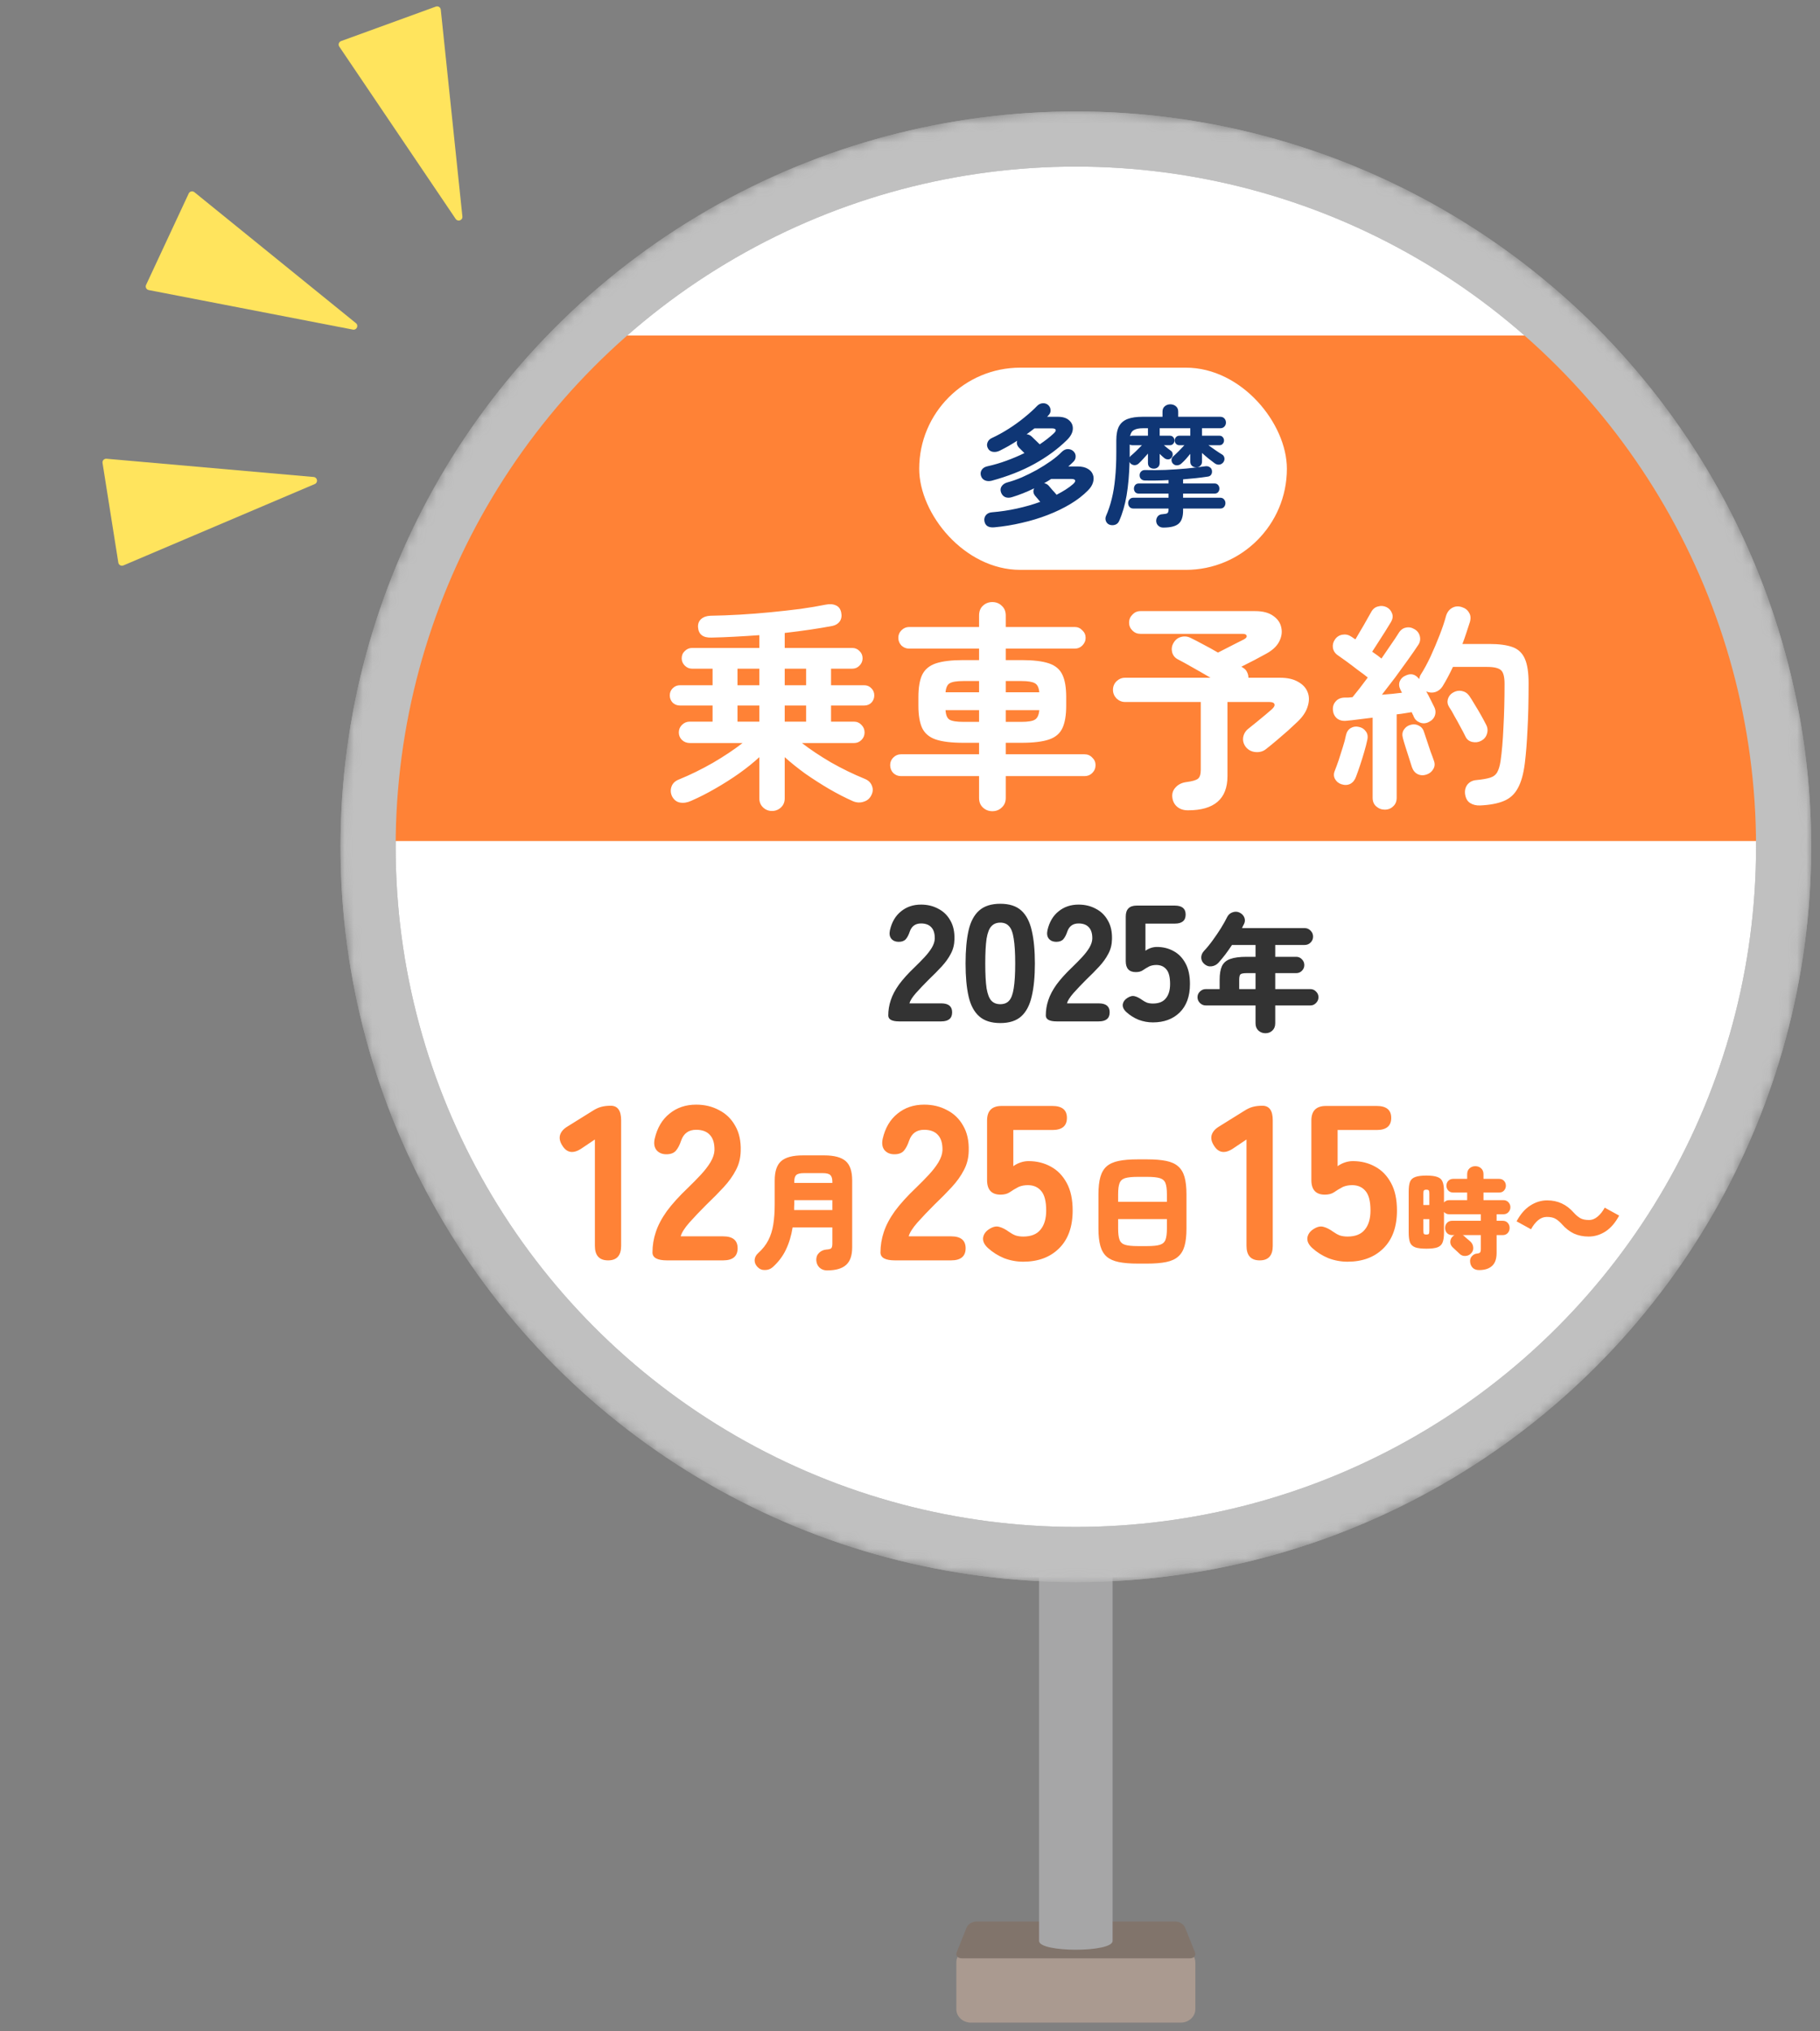
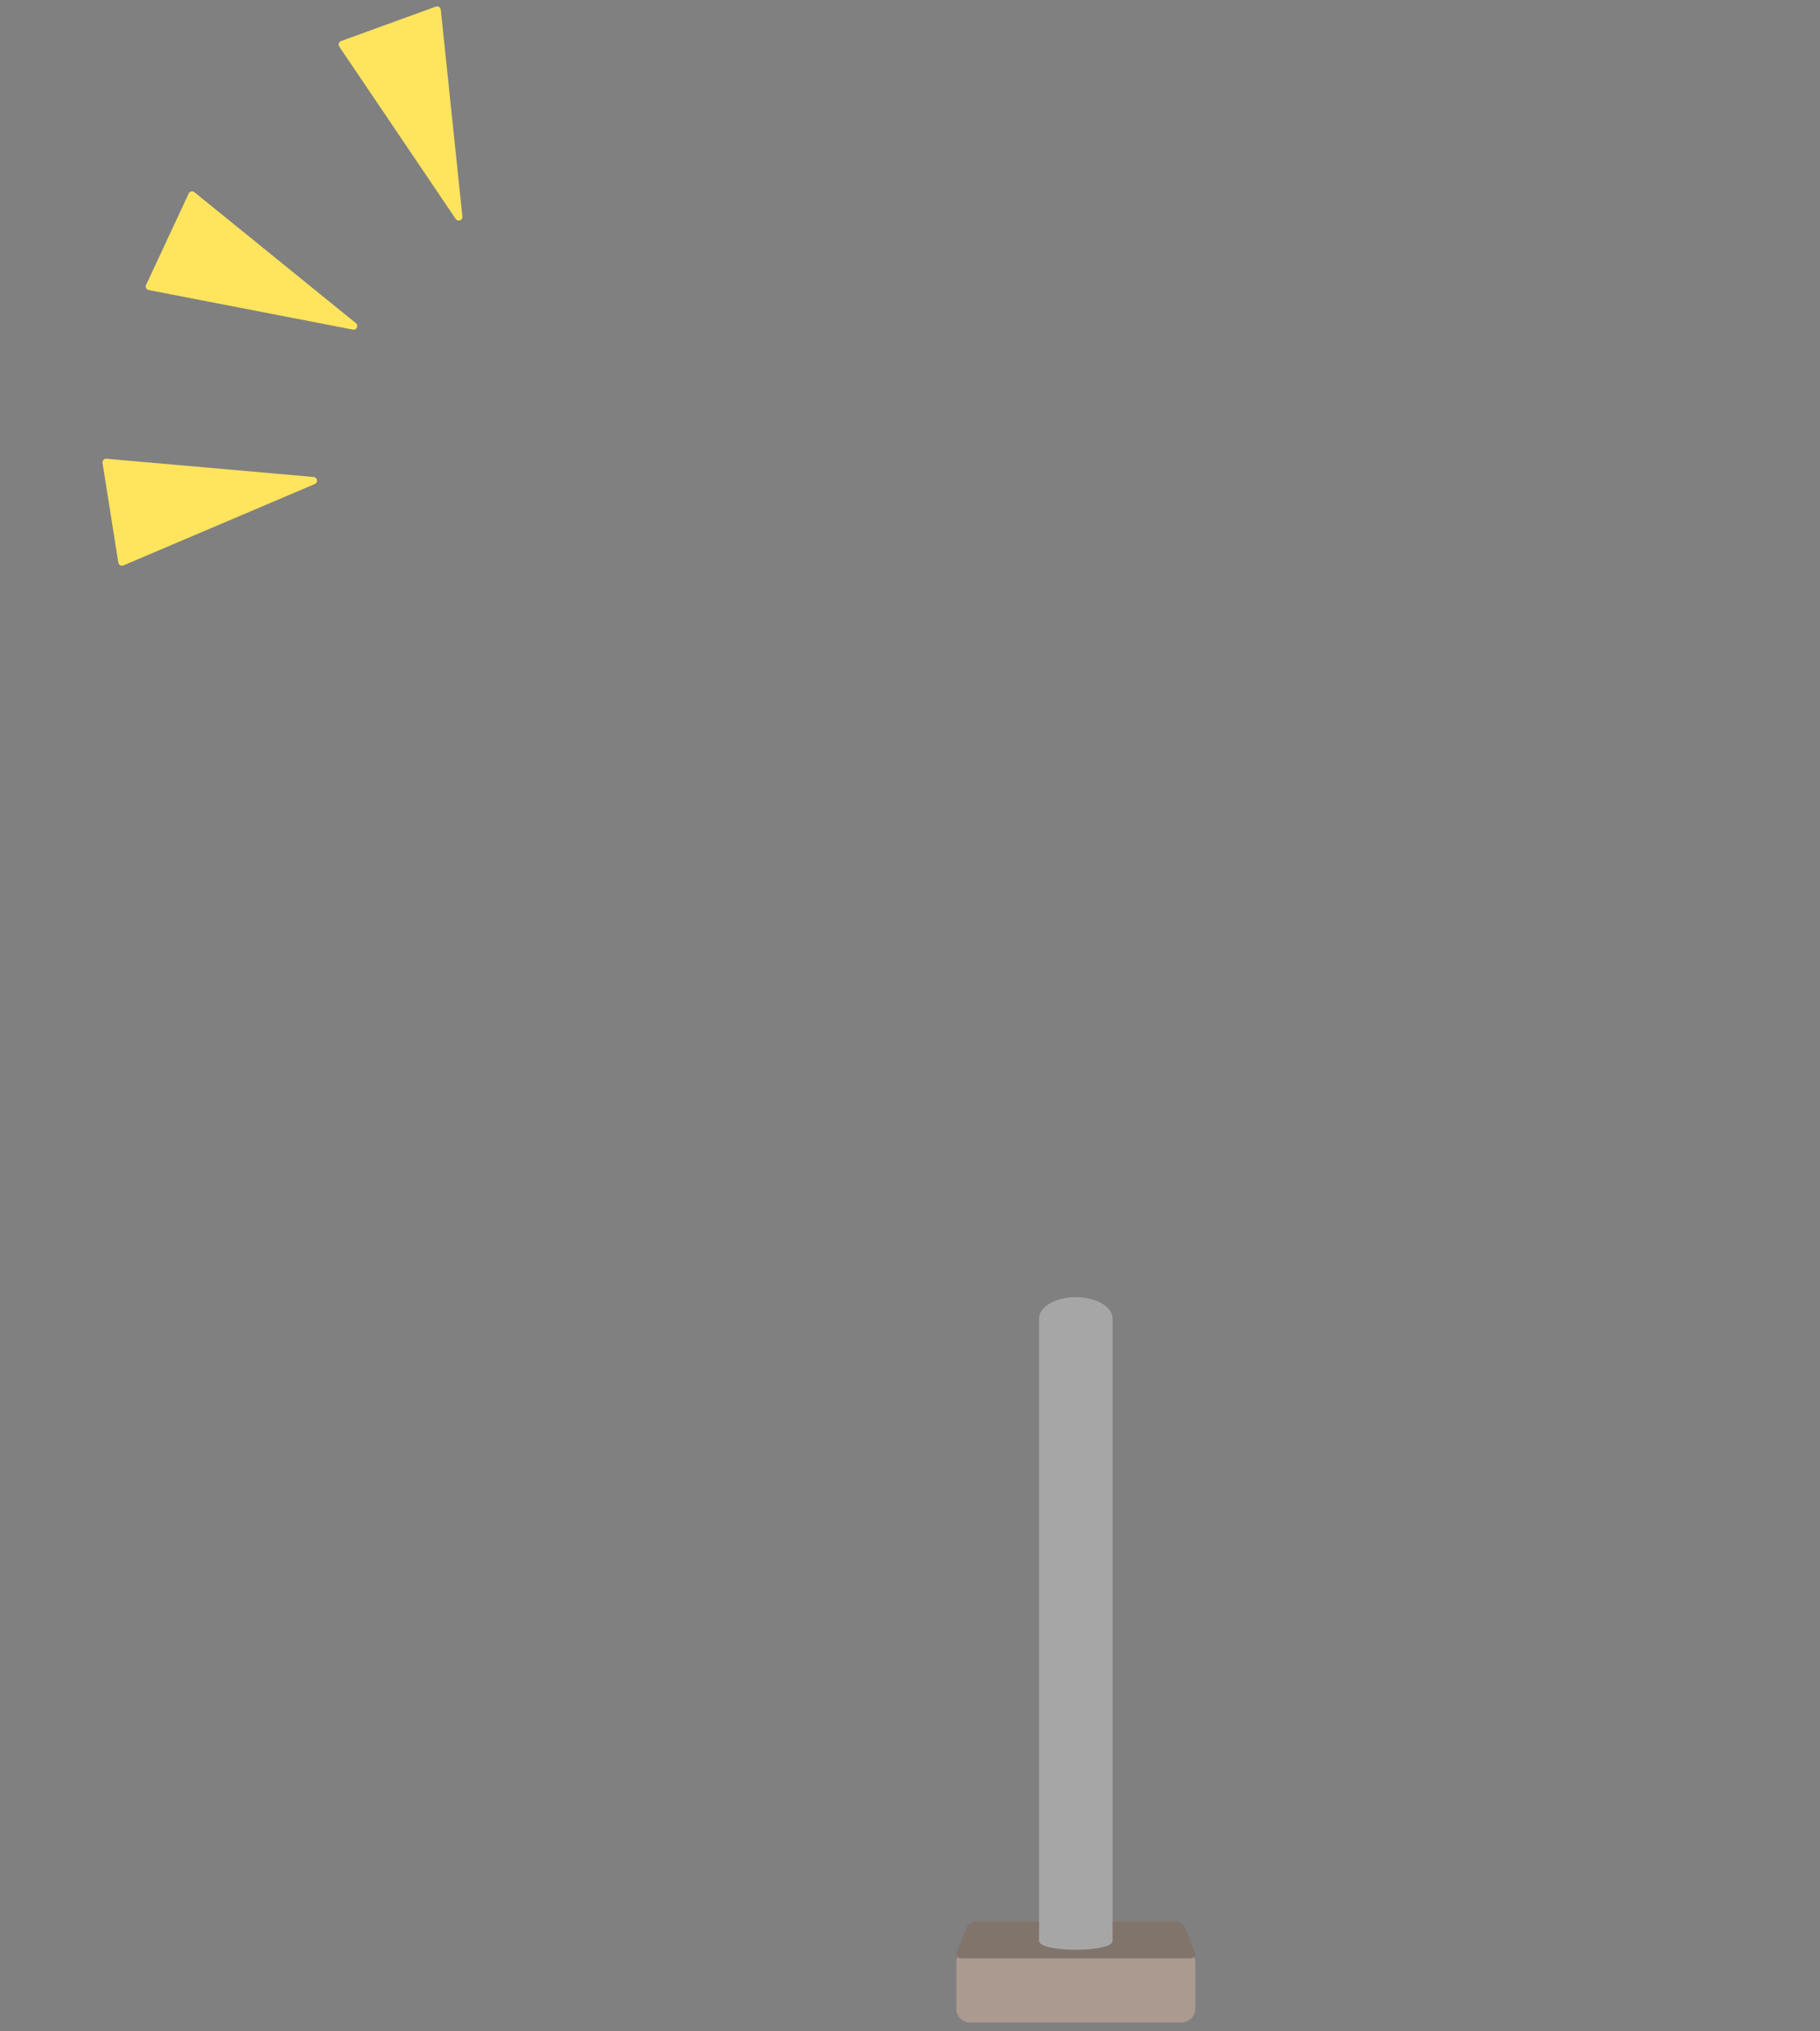
<svg xmlns="http://www.w3.org/2000/svg" width="198" height="221" viewBox="0 0 198 221" fill="none">
  <rect x="0" y="0" width="198" height="221" fill="#808080" stroke="none" />
  <path d="M105.629 212.056H128.455C129.33 212.056 130.041 212.709 130.041 213.512V218.6C130.041 219.403 129.33 220.056 128.455 220.056H105.627C104.752 220.056 104.041 219.403 104.041 218.6V213.512C104.041 212.709 104.752 212.056 105.627 212.056H105.629Z" fill="#AA9A90" />
  <path d="M129.999 212.397C130.143 212.76 129.903 213.056 129.465 213.056H104.617C104.179 213.056 103.939 212.76 104.083 212.397L105.155 209.715C105.299 209.352 105.777 209.056 106.215 209.056H127.867C128.305 209.056 128.783 209.352 128.927 209.715L129.999 212.397Z" fill="#81746B" />
  <path d="M121.041 211.17C121.041 212.445 113.041 212.445 113.041 211.17V143.444C113.041 142.169 114.841 141.126 117.041 141.126C119.241 141.126 121.041 142.169 121.041 143.444V211.17Z" fill="#A6A6A7" />
  <mask id="mask0_1243_19" style="mask-type:alpha" maskUnits="userSpaceOnUse" x="37" y="12" width="161" height="161">
-     <circle cx="117.043" cy="92.126" r="79.5" fill="white" stroke="#9E9E9E" />
-   </mask>
+     </mask>
  <g mask="url(#mask0_1243_19)">
    <circle cx="117.043" cy="92.126" r="77" fill="white" stroke="#C0C0C0" stroke-width="6" />
-     <path d="M193.498 91.5H37.998L45.998 60.5L63.498 36.5H168.998L175.498 43.5L190 65.5L193.498 91.5Z" fill="#FF8236" />
    <rect x="100.002" y="40" width="40" height="22" rx="11" fill="white" />
-     <path d="M108.172 57.372C107.537 57.428 107.178 57.199 107.094 56.686C107.057 56.443 107.113 56.229 107.262 56.042C107.421 55.855 107.645 55.753 107.934 55.734C108.849 55.659 109.749 55.524 110.636 55.328C111.532 55.132 112.377 54.889 113.17 54.6C113.077 54.488 112.979 54.371 112.876 54.25C112.773 54.129 112.694 54.035 112.638 53.97C112.405 53.699 112.363 53.419 112.512 53.13C111.709 53.522 110.911 53.839 110.118 54.082C109.829 54.175 109.572 54.175 109.348 54.082C109.133 53.979 108.984 53.807 108.9 53.564C108.816 53.321 108.839 53.102 108.97 52.906C109.11 52.701 109.315 52.561 109.586 52.486C110.081 52.355 110.603 52.173 111.154 51.94C111.705 51.697 112.251 51.427 112.792 51.128C113.333 50.82 113.837 50.503 114.304 50.176C114.78 49.84 115.177 49.509 115.494 49.182C115.709 48.967 115.933 48.86 116.166 48.86C116.409 48.86 116.614 48.939 116.782 49.098C116.95 49.266 117.029 49.457 117.02 49.672C117.02 49.887 116.941 50.073 116.782 50.232C116.605 50.409 116.418 50.582 116.222 50.75H117.23C117.687 50.75 118.056 50.834 118.336 51.002C118.616 51.161 118.803 51.371 118.896 51.632C118.999 51.893 119.003 52.178 118.91 52.486C118.826 52.785 118.644 53.074 118.364 53.354C117.832 53.895 117.193 54.39 116.446 54.838C115.699 55.286 114.878 55.683 113.982 56.028C113.095 56.373 112.157 56.658 111.168 56.882C110.188 57.115 109.189 57.279 108.172 57.372ZM107.878 52.304C107.607 52.369 107.365 52.355 107.15 52.262C106.935 52.169 106.791 52.001 106.716 51.758C106.651 51.525 106.679 51.315 106.8 51.128C106.921 50.932 107.122 50.801 107.402 50.736C108.121 50.577 108.821 50.372 109.502 50.12C110.193 49.868 110.841 49.593 111.448 49.294L110.888 48.734C110.645 48.491 110.571 48.23 110.664 47.95C110.347 48.155 110.025 48.351 109.698 48.538C109.381 48.715 109.063 48.883 108.746 49.042C108.485 49.163 108.233 49.201 107.99 49.154C107.757 49.107 107.589 48.986 107.486 48.79C107.365 48.575 107.346 48.361 107.43 48.146C107.514 47.922 107.673 47.759 107.906 47.656C108.513 47.376 109.124 47.04 109.74 46.648C110.356 46.256 110.93 45.841 111.462 45.402C112.003 44.963 112.456 44.553 112.82 44.17C113.007 43.983 113.212 43.885 113.436 43.876C113.669 43.857 113.87 43.923 114.038 44.072C114.197 44.221 114.281 44.399 114.29 44.604C114.309 44.809 114.243 44.991 114.094 45.15C114.066 45.187 114.033 45.225 113.996 45.262C113.968 45.29 113.94 45.318 113.912 45.346H115.102C115.634 45.346 116.04 45.477 116.32 45.738C116.609 45.99 116.74 46.312 116.712 46.704C116.684 47.096 116.465 47.493 116.054 47.894C115.074 48.855 113.903 49.714 112.54 50.47C111.187 51.217 109.633 51.828 107.878 52.304ZM114.948 53.83C115.303 53.643 115.629 53.457 115.928 53.27C116.236 53.074 116.507 52.873 116.74 52.668C116.927 52.5 117.001 52.365 116.964 52.262C116.927 52.159 116.787 52.108 116.544 52.108H114.36C114.239 52.183 114.113 52.262 113.982 52.346C113.851 52.421 113.721 52.495 113.59 52.57C113.786 52.598 113.959 52.696 114.108 52.864C114.201 52.976 114.332 53.13 114.5 53.326C114.677 53.513 114.827 53.681 114.948 53.83ZM113.114 48.342C113.702 47.95 114.211 47.553 114.64 47.152C114.817 46.984 114.887 46.853 114.85 46.76C114.813 46.657 114.673 46.606 114.43 46.606H112.54C112.409 46.709 112.269 46.816 112.12 46.928C111.98 47.04 111.835 47.147 111.686 47.25C111.891 47.259 112.078 47.343 112.246 47.502C112.349 47.595 112.484 47.726 112.652 47.894C112.829 48.062 112.983 48.211 113.114 48.342ZM120.716 57.092C120.52 57.017 120.385 56.882 120.31 56.686C120.245 56.499 120.249 56.317 120.324 56.14C120.585 55.543 120.795 54.913 120.954 54.25C121.122 53.578 121.243 52.831 121.318 52.01C121.402 51.189 121.444 50.255 121.444 49.21V47.922C121.444 47.269 121.542 46.755 121.738 46.382C121.943 46.009 122.256 45.743 122.676 45.584C123.096 45.425 123.633 45.346 124.286 45.346H126.47V44.786C126.47 44.534 126.554 44.338 126.722 44.198C126.89 44.058 127.091 43.988 127.324 43.988C127.557 43.988 127.758 44.058 127.926 44.198C128.094 44.338 128.178 44.534 128.178 44.786V45.346H132.756C132.943 45.346 133.092 45.407 133.204 45.528C133.316 45.649 133.372 45.799 133.372 45.976C133.372 46.144 133.316 46.289 133.204 46.41C133.092 46.531 132.943 46.592 132.756 46.592H130.768V47.404H132.658C132.817 47.404 132.938 47.455 133.022 47.558C133.115 47.661 133.162 47.782 133.162 47.922C133.162 48.062 133.115 48.183 133.022 48.286C132.938 48.389 132.817 48.44 132.658 48.44H131.468C131.711 48.617 131.967 48.799 132.238 48.986C132.509 49.173 132.747 49.327 132.952 49.448C133.092 49.532 133.176 49.658 133.204 49.826C133.232 49.985 133.195 50.139 133.092 50.288C132.971 50.447 132.817 50.535 132.63 50.554C132.453 50.563 132.289 50.512 132.14 50.4C131.953 50.26 131.734 50.092 131.482 49.896C131.23 49.691 130.992 49.485 130.768 49.28V50.232C130.768 50.419 130.703 50.568 130.572 50.68C130.451 50.792 130.306 50.848 130.138 50.848C129.961 50.848 129.807 50.792 129.676 50.68C129.555 50.568 129.494 50.419 129.494 50.232V49.378C129.345 49.565 129.186 49.751 129.018 49.938C128.85 50.125 128.691 50.283 128.542 50.414C128.421 50.535 128.271 50.605 128.094 50.624C127.917 50.643 127.763 50.591 127.632 50.47C127.52 50.367 127.459 50.232 127.45 50.064C127.45 49.896 127.511 49.761 127.632 49.658C127.791 49.518 127.987 49.331 128.22 49.098C128.453 48.865 128.663 48.645 128.85 48.44H128.318C128.159 48.44 128.033 48.389 127.94 48.286C127.847 48.183 127.8 48.062 127.8 47.922C127.8 47.782 127.847 47.661 127.94 47.558C128.033 47.455 128.159 47.404 128.318 47.404H129.494V46.592H126.162V47.404H127.254C127.422 47.404 127.548 47.455 127.632 47.558C127.725 47.661 127.772 47.782 127.772 47.922C127.772 48.062 127.725 48.183 127.632 48.286C127.548 48.389 127.422 48.44 127.254 48.44H126.624C126.755 48.552 126.89 48.664 127.03 48.776C127.17 48.888 127.287 48.977 127.38 49.042C127.501 49.126 127.567 49.243 127.576 49.392C127.595 49.541 127.553 49.677 127.45 49.798C127.357 49.919 127.231 49.98 127.072 49.98C126.913 49.98 126.773 49.929 126.652 49.826C126.512 49.714 126.349 49.565 126.162 49.378V50.372C126.162 50.568 126.097 50.722 125.966 50.834C125.845 50.937 125.7 50.988 125.532 50.988C125.355 50.988 125.201 50.937 125.07 50.834C124.949 50.722 124.888 50.568 124.888 50.372V49.35C124.729 49.537 124.561 49.723 124.384 49.91C124.216 50.097 124.053 50.265 123.894 50.414C123.773 50.535 123.623 50.601 123.446 50.61C123.269 50.61 123.115 50.545 122.984 50.414C122.937 50.358 122.905 50.302 122.886 50.246C122.849 51.637 122.741 52.855 122.564 53.9C122.387 54.936 122.116 55.865 121.752 56.686C121.659 56.891 121.514 57.027 121.318 57.092C121.122 57.157 120.921 57.157 120.716 57.092ZM126.554 57.4C126.339 57.4 126.162 57.335 126.022 57.204C125.882 57.083 125.803 56.919 125.784 56.714C125.775 56.527 125.826 56.355 125.938 56.196C126.059 56.037 126.237 55.953 126.47 55.944C126.75 55.925 126.927 55.888 127.002 55.832C127.086 55.767 127.128 55.627 127.128 55.412V55.328H123.306C123.129 55.328 122.989 55.272 122.886 55.16C122.783 55.039 122.732 54.899 122.732 54.74C122.732 54.581 122.783 54.446 122.886 54.334C122.989 54.213 123.129 54.152 123.306 54.152H127.128V53.704H123.908C123.731 53.704 123.595 53.653 123.502 53.55C123.409 53.438 123.362 53.307 123.362 53.158C123.362 53.009 123.409 52.878 123.502 52.766C123.595 52.654 123.731 52.598 123.908 52.598H127.128V52.234C126.241 52.281 125.387 52.295 124.566 52.276C124.398 52.276 124.258 52.225 124.146 52.122C124.034 52.019 123.978 51.879 123.978 51.702C123.978 51.543 124.034 51.408 124.146 51.296C124.258 51.184 124.407 51.133 124.594 51.142C125.303 51.161 126.045 51.156 126.82 51.128C127.595 51.091 128.351 51.039 129.088 50.974C129.825 50.899 130.488 50.82 131.076 50.736C131.291 50.699 131.463 50.727 131.594 50.82C131.734 50.904 131.818 51.025 131.846 51.184C131.874 51.361 131.846 51.515 131.762 51.646C131.678 51.767 131.552 51.837 131.384 51.856C130.964 51.921 130.53 51.977 130.082 52.024C129.634 52.071 129.177 52.113 128.71 52.15V52.598H132.126C132.294 52.598 132.425 52.654 132.518 52.766C132.611 52.878 132.658 53.009 132.658 53.158C132.658 53.307 132.611 53.438 132.518 53.55C132.425 53.653 132.294 53.704 132.126 53.704H128.71V54.152H132.742C132.929 54.152 133.069 54.213 133.162 54.334C133.265 54.446 133.316 54.581 133.316 54.74C133.316 54.899 133.265 55.039 133.162 55.16C133.069 55.272 132.929 55.328 132.742 55.328H128.71V55.552C128.71 56.215 128.551 56.686 128.234 56.966C127.917 57.255 127.357 57.4 126.554 57.4ZM122.942 47.46C123.007 47.423 123.091 47.404 123.194 47.404H124.888V46.592H124.342C123.913 46.592 123.586 46.657 123.362 46.788C123.138 46.909 122.998 47.133 122.942 47.46ZM122.9 49.742C122.919 49.714 122.937 49.691 122.956 49.672C122.975 49.644 122.993 49.621 123.012 49.602C123.171 49.471 123.362 49.299 123.586 49.084C123.81 48.86 124.025 48.645 124.23 48.44H123.194C123.073 48.44 122.975 48.417 122.9 48.37V49.742Z" fill="#0F3675" />
    <path d="M83.978 88.232C83.61 88.232 83.29 88.104 83.018 87.848C82.746 87.592 82.61 87.264 82.61 86.864V82.376C81.97 82.968 81.234 83.56 80.402 84.152C79.586 84.728 78.73 85.272 77.834 85.784C76.954 86.296 76.074 86.744 75.194 87.128C74.778 87.32 74.378 87.384 73.994 87.32C73.61 87.256 73.314 87.024 73.106 86.624C72.946 86.272 72.93 85.92 73.058 85.568C73.186 85.216 73.458 84.96 73.874 84.8C75.09 84.304 76.314 83.704 77.546 83C78.778 82.28 79.858 81.56 80.786 80.84H75.05C74.714 80.84 74.426 80.728 74.186 80.504C73.962 80.28 73.85 80.008 73.85 79.688C73.85 79.368 73.962 79.096 74.186 78.872C74.426 78.632 74.706 78.512 75.026 78.512H77.522V76.76H73.97C73.666 76.76 73.402 76.656 73.178 76.448C72.97 76.224 72.866 75.96 72.866 75.656C72.866 75.352 72.97 75.096 73.178 74.888C73.402 74.664 73.666 74.552 73.97 74.552H77.522V72.752H75.29C74.986 72.752 74.722 72.64 74.498 72.416C74.274 72.192 74.162 71.928 74.162 71.624C74.162 71.304 74.274 71.04 74.498 70.832C74.722 70.608 74.986 70.496 75.29 70.496H82.61V69.104C81.714 69.168 80.818 69.224 79.922 69.272C79.042 69.32 78.202 69.352 77.402 69.368C76.474 69.4 75.986 69.016 75.938 68.216C75.922 67.864 76.034 67.576 76.274 67.352C76.53 67.128 76.866 67.008 77.282 66.992C78.29 66.976 79.354 66.936 80.474 66.872C81.594 66.808 82.722 66.72 83.858 66.608C84.994 66.496 86.066 66.376 87.074 66.248C88.098 66.104 89.002 65.952 89.786 65.792C90.25 65.696 90.634 65.72 90.938 65.864C91.242 65.992 91.434 66.248 91.514 66.632C91.594 67 91.546 67.32 91.37 67.592C91.194 67.848 90.93 68.016 90.578 68.096C89.058 68.384 87.322 68.64 85.37 68.864V70.496H92.714C93.034 70.496 93.298 70.608 93.506 70.832C93.73 71.04 93.842 71.304 93.842 71.624C93.842 71.928 93.73 72.192 93.506 72.416C93.298 72.64 93.034 72.752 92.714 72.752H90.41V74.552H94.01C94.33 74.552 94.594 74.664 94.802 74.888C95.01 75.096 95.114 75.352 95.114 75.656C95.114 75.96 95.01 76.224 94.802 76.448C94.594 76.656 94.33 76.76 94.01 76.76H90.41V78.512H92.906C93.226 78.512 93.498 78.632 93.722 78.872C93.946 79.096 94.058 79.368 94.058 79.688C94.058 80.008 93.946 80.28 93.722 80.504C93.498 80.728 93.234 80.84 92.93 80.84H87.242C88.154 81.544 89.21 82.248 90.41 82.952C91.626 83.64 92.842 84.232 94.058 84.728C94.458 84.888 94.722 85.136 94.85 85.472C94.994 85.808 94.978 86.152 94.802 86.504C94.626 86.872 94.346 87.112 93.962 87.224C93.594 87.352 93.21 87.336 92.81 87.176C91.978 86.808 91.106 86.36 90.194 85.832C89.298 85.304 88.426 84.744 87.578 84.152C86.746 83.544 86.01 82.952 85.37 82.376V86.864C85.37 87.264 85.234 87.592 84.962 87.848C84.69 88.104 84.362 88.232 83.978 88.232ZM80.234 74.552H82.61V72.752H80.234V74.552ZM85.37 74.552H87.698V72.752H85.37V74.552ZM80.234 78.512H82.61V76.76H80.234V78.512ZM85.37 78.512H87.698V76.76H85.37V78.512ZM107.954 88.256C107.554 88.256 107.21 88.12 106.922 87.848C106.65 87.592 106.514 87.248 106.514 86.816V84.44H98.018C97.698 84.44 97.418 84.328 97.178 84.104C96.954 83.864 96.842 83.576 96.842 83.24C96.842 82.92 96.954 82.648 97.178 82.424C97.418 82.184 97.698 82.064 98.018 82.064H106.514V80.816H104.81C103.53 80.816 102.53 80.696 101.81 80.456C101.106 80.216 100.61 79.8 100.322 79.208C100.05 78.616 99.914 77.808 99.914 76.784V75.848C99.914 74.808 100.05 74 100.322 73.424C100.61 72.832 101.106 72.416 101.81 72.176C102.53 71.936 103.53 71.816 104.81 71.816H106.514V70.568H98.906C98.586 70.568 98.306 70.456 98.066 70.232C97.842 69.992 97.73 69.712 97.73 69.392C97.73 69.072 97.842 68.8 98.066 68.576C98.306 68.336 98.586 68.216 98.906 68.216H106.514V66.968C106.514 66.52 106.65 66.168 106.922 65.912C107.21 65.64 107.554 65.504 107.954 65.504C108.37 65.504 108.714 65.64 108.986 65.912C109.274 66.168 109.418 66.52 109.418 66.968V68.216H116.93C117.25 68.216 117.522 68.336 117.746 68.576C117.986 68.8 118.106 69.072 118.106 69.392C118.106 69.712 117.986 69.992 117.746 70.232C117.522 70.456 117.25 70.568 116.93 70.568H109.418V71.816H111.122C112.418 71.816 113.418 71.936 114.122 72.176C114.826 72.416 115.314 72.832 115.586 73.424C115.858 74 115.994 74.808 115.994 75.848V76.784C115.994 77.808 115.858 78.616 115.586 79.208C115.314 79.8 114.826 80.216 114.122 80.456C113.418 80.696 112.418 80.816 111.122 80.816H109.418V82.064H117.986C118.322 82.064 118.602 82.184 118.826 82.424C119.066 82.648 119.186 82.92 119.186 83.24C119.186 83.576 119.066 83.864 118.826 84.104C118.602 84.328 118.322 84.44 117.986 84.44H109.418V86.816C109.418 87.248 109.274 87.592 108.986 87.848C108.714 88.12 108.37 88.256 107.954 88.256ZM104.81 78.536H106.514V77.264H102.866C102.898 77.792 103.042 78.136 103.298 78.296C103.57 78.456 104.074 78.536 104.81 78.536ZM109.418 78.536H111.122C111.842 78.536 112.33 78.456 112.586 78.296C112.858 78.136 113.018 77.792 113.066 77.264H109.418V78.536ZM102.866 75.32H106.514V74.096H104.81C104.09 74.096 103.594 74.176 103.322 74.336C103.066 74.48 102.914 74.808 102.866 75.32ZM109.418 75.32H113.066C113.018 74.808 112.858 74.48 112.586 74.336C112.314 74.176 111.826 74.096 111.122 74.096H109.418V75.32ZM129.242 88.16C128.762 88.16 128.37 88.032 128.066 87.776C127.762 87.52 127.586 87.176 127.538 86.744C127.49 86.328 127.61 85.968 127.898 85.664C128.186 85.344 128.578 85.152 129.074 85.088C129.698 85.008 130.114 84.888 130.322 84.728C130.53 84.568 130.634 84.24 130.634 83.744V76.376H122.402C122.05 76.376 121.738 76.248 121.466 75.992C121.21 75.72 121.082 75.408 121.082 75.056C121.082 74.688 121.21 74.376 121.466 74.12C121.738 73.864 122.05 73.736 122.402 73.736H131.69C131.066 73.368 130.426 73 129.77 72.632C129.13 72.264 128.578 71.96 128.114 71.72C127.81 71.56 127.61 71.304 127.514 70.952C127.434 70.6 127.482 70.272 127.658 69.968C127.85 69.616 128.13 69.392 128.498 69.296C128.866 69.2 129.218 69.24 129.554 69.416C129.922 69.592 130.37 69.824 130.898 70.112C131.426 70.384 131.962 70.68 132.506 71C132.778 70.856 133.106 70.688 133.49 70.496C133.874 70.304 134.234 70.12 134.57 69.944C134.922 69.768 135.162 69.648 135.29 69.584C135.546 69.456 135.658 69.32 135.626 69.176C135.594 69.032 135.442 68.96 135.17 68.96H124.058C123.722 68.96 123.434 68.84 123.194 68.6C122.954 68.36 122.834 68.072 122.834 67.736C122.834 67.4 122.954 67.112 123.194 66.872C123.434 66.616 123.722 66.488 124.058 66.488H136.562C137.394 66.488 138.05 66.664 138.53 67.016C139.01 67.352 139.298 67.776 139.394 68.288C139.506 68.784 139.426 69.296 139.154 69.824C138.882 70.336 138.402 70.776 137.714 71.144C137.362 71.336 136.946 71.56 136.466 71.816C135.986 72.056 135.514 72.296 135.05 72.536L135.242 72.656C135.45 72.784 135.594 72.944 135.674 73.136C135.77 73.328 135.818 73.528 135.818 73.736H139.25C140.066 73.736 140.73 73.888 141.242 74.192C141.754 74.48 142.098 74.864 142.274 75.344C142.45 75.808 142.442 76.328 142.25 76.904C142.074 77.464 141.706 78.008 141.146 78.536C140.858 78.808 140.514 79.128 140.114 79.496C139.714 79.848 139.306 80.2 138.89 80.552C138.474 80.904 138.082 81.224 137.714 81.512C137.41 81.752 137.042 81.856 136.61 81.824C136.178 81.792 135.826 81.616 135.554 81.296C135.298 80.976 135.194 80.624 135.242 80.24C135.306 79.84 135.506 79.512 135.842 79.256C136.082 79.064 136.37 78.832 136.706 78.56C137.042 78.288 137.362 78.024 137.666 77.768C137.97 77.512 138.194 77.32 138.338 77.192C138.594 76.968 138.698 76.776 138.65 76.616C138.602 76.456 138.418 76.376 138.098 76.376H133.538V84.44C133.538 86.92 132.106 88.16 129.242 88.16ZM150.65 88.088C150.298 88.088 149.986 87.968 149.714 87.728C149.458 87.504 149.33 87.192 149.33 86.792V78.08C148.786 78.144 148.266 78.208 147.77 78.272C147.29 78.336 146.866 78.384 146.498 78.416C146.066 78.464 145.714 78.376 145.442 78.152C145.186 77.928 145.042 77.632 145.01 77.264C144.978 76.896 145.074 76.584 145.298 76.328C145.522 76.056 145.842 75.912 146.258 75.896C146.386 75.896 146.522 75.896 146.666 75.896C146.826 75.88 146.986 75.864 147.146 75.848C147.37 75.576 147.626 75.256 147.914 74.888C148.202 74.504 148.498 74.112 148.802 73.712C148.53 73.488 148.17 73.216 147.722 72.896C147.29 72.56 146.866 72.24 146.45 71.936C146.034 71.632 145.73 71.416 145.538 71.288C145.25 71.096 145.074 70.832 145.01 70.496C144.962 70.16 145.034 69.856 145.226 69.584C145.418 69.296 145.682 69.12 146.018 69.056C146.37 68.992 146.69 69.056 146.978 69.248C147.042 69.28 147.114 69.328 147.194 69.392C147.274 69.44 147.362 69.496 147.458 69.56C147.634 69.272 147.826 68.944 148.034 68.576C148.258 68.208 148.466 67.848 148.658 67.496C148.866 67.128 149.034 66.832 149.162 66.608C149.338 66.272 149.586 66.064 149.906 65.984C150.226 65.888 150.538 65.912 150.842 66.056C151.13 66.2 151.33 66.424 151.442 66.728C151.554 67.016 151.522 67.32 151.346 67.64C151.17 67.928 150.954 68.28 150.698 68.696C150.442 69.096 150.186 69.496 149.93 69.896C149.674 70.296 149.458 70.632 149.282 70.904C149.73 71.208 150.066 71.456 150.29 71.648C150.658 71.12 151.002 70.616 151.322 70.136C151.658 69.656 151.93 69.248 152.138 68.912C152.346 68.56 152.61 68.352 152.93 68.288C153.25 68.208 153.57 68.264 153.89 68.456C154.194 68.632 154.386 68.888 154.466 69.224C154.546 69.56 154.49 69.872 154.298 70.16C153.994 70.624 153.618 71.168 153.17 71.792C152.738 72.4 152.274 73.04 151.778 73.712C151.282 74.368 150.802 74.992 150.338 75.584C150.722 75.552 151.098 75.52 151.466 75.488C151.85 75.44 152.202 75.4 152.522 75.368L152.354 75.032C152.194 74.712 152.17 74.408 152.282 74.12C152.41 73.832 152.61 73.632 152.882 73.52C153.474 73.216 153.978 73.336 154.394 73.88C154.426 73.688 154.482 73.528 154.562 73.4C154.93 72.824 155.29 72.16 155.642 71.408C155.994 70.64 156.322 69.864 156.626 69.08C156.93 68.296 157.162 67.6 157.322 66.992C157.45 66.592 157.674 66.304 157.994 66.128C158.314 65.952 158.666 65.928 159.05 66.056C159.402 66.168 159.658 66.368 159.818 66.656C159.994 66.928 160.026 67.264 159.914 67.664C159.802 68.032 159.674 68.424 159.53 68.84C159.402 69.24 159.258 69.648 159.098 70.064H162.05C163.09 70.064 163.922 70.176 164.546 70.4C165.17 70.624 165.618 71.048 165.89 71.672C166.162 72.28 166.298 73.168 166.298 74.336C166.298 76.32 166.258 78 166.178 79.376C166.114 80.752 166.018 81.968 165.89 83.024C165.746 84.192 165.49 85.104 165.122 85.76C164.77 86.416 164.258 86.88 163.586 87.152C162.93 87.424 162.074 87.584 161.018 87.632C160.602 87.648 160.242 87.56 159.938 87.368C159.634 87.176 159.45 86.848 159.386 86.384C159.338 85.984 159.426 85.64 159.65 85.352C159.89 85.064 160.21 84.904 160.61 84.872C161.266 84.808 161.77 84.72 162.122 84.608C162.474 84.496 162.73 84.296 162.89 84.008C163.05 83.72 163.17 83.312 163.25 82.784C163.394 81.792 163.498 80.576 163.562 79.136C163.642 77.68 163.682 76.104 163.682 74.408C163.682 73.64 163.554 73.144 163.298 72.92C163.042 72.68 162.538 72.56 161.786 72.56H158.066C157.698 73.344 157.322 74.048 156.938 74.672C156.746 74.976 156.482 75.184 156.146 75.296C155.826 75.392 155.498 75.368 155.162 75.224C155.338 75.528 155.498 75.832 155.642 76.136C155.802 76.44 155.93 76.696 156.026 76.904C156.186 77.224 156.21 77.544 156.098 77.864C155.986 78.168 155.762 78.4 155.426 78.56C155.106 78.72 154.786 78.736 154.466 78.608C154.146 78.48 153.922 78.264 153.794 77.96C153.778 77.88 153.746 77.808 153.698 77.744C153.666 77.664 153.626 77.576 153.578 77.48C153.37 77.512 153.122 77.552 152.834 77.6C152.562 77.648 152.266 77.688 151.946 77.72V86.792C151.946 87.192 151.818 87.504 151.562 87.728C151.322 87.968 151.018 88.088 150.65 88.088ZM145.946 85.328C145.642 85.232 145.41 85.048 145.25 84.776C145.09 84.504 145.074 84.208 145.202 83.888C145.33 83.568 145.474 83.176 145.634 82.712C145.794 82.232 145.946 81.752 146.09 81.272C146.25 80.776 146.362 80.352 146.426 80C146.506 79.632 146.682 79.368 146.954 79.208C147.226 79.048 147.522 79.008 147.842 79.088C148.162 79.152 148.41 79.312 148.586 79.568C148.778 79.808 148.834 80.112 148.754 80.48C148.674 80.864 148.562 81.304 148.418 81.8C148.274 82.296 148.122 82.784 147.962 83.264C147.802 83.744 147.658 84.152 147.53 84.488C147.402 84.856 147.194 85.12 146.906 85.28C146.618 85.424 146.298 85.44 145.946 85.328ZM161.138 80.6C160.834 80.76 160.506 80.8 160.154 80.72C159.818 80.64 159.578 80.448 159.434 80.144C159.29 79.84 159.106 79.488 158.882 79.088C158.674 78.688 158.458 78.296 158.234 77.912C158.026 77.512 157.834 77.184 157.658 76.928C157.482 76.656 157.434 76.368 157.514 76.064C157.61 75.744 157.802 75.504 158.09 75.344C158.394 75.168 158.706 75.112 159.026 75.176C159.362 75.24 159.634 75.416 159.842 75.704C160.018 75.96 160.218 76.28 160.442 76.664C160.682 77.048 160.914 77.44 161.138 77.84C161.362 78.24 161.546 78.584 161.69 78.872C161.85 79.192 161.874 79.52 161.762 79.856C161.666 80.176 161.458 80.424 161.138 80.6ZM155.186 84.272C154.85 84.384 154.53 84.368 154.226 84.224C153.938 84.08 153.73 83.824 153.602 83.456C153.522 83.184 153.418 82.856 153.29 82.472C153.162 82.072 153.034 81.672 152.906 81.272C152.778 80.872 152.682 80.544 152.618 80.288C152.522 79.936 152.562 79.632 152.738 79.376C152.914 79.104 153.17 78.928 153.506 78.848C153.826 78.768 154.122 78.808 154.394 78.968C154.666 79.112 154.85 79.36 154.946 79.712C155.026 79.952 155.13 80.264 155.258 80.648C155.386 81.032 155.514 81.416 155.642 81.8C155.786 82.168 155.898 82.472 155.978 82.712C156.122 83.064 156.106 83.384 155.93 83.672C155.77 83.96 155.522 84.16 155.186 84.272Z" fill="white" />
    <path d="M97.823 111.126C97.031 111.126 96.635 110.91 96.635 110.478C96.635 109.914 96.725 109.362 96.906 108.822C97.085 108.27 97.385 107.7 97.805 107.112C98.237 106.524 98.82 105.882 99.552 105.186C99.912 104.838 100.254 104.49 100.578 104.142C100.902 103.794 101.166 103.452 101.37 103.116C101.574 102.768 101.682 102.444 101.694 102.144C101.706 101.58 101.58 101.16 101.316 100.884C101.064 100.608 100.692 100.47 100.2 100.47C99.588 100.47 99.18 100.764 98.975 101.352C98.856 101.712 98.712 101.988 98.543 102.18C98.376 102.372 98.118 102.468 97.769 102.468C97.433 102.468 97.169 102.36 96.978 102.144C96.785 101.916 96.731 101.604 96.816 101.208C97.019 100.32 97.421 99.636 98.022 99.156C98.621 98.664 99.347 98.418 100.2 98.418C100.896 98.418 101.52 98.568 102.072 98.868C102.636 99.156 103.074 99.582 103.386 100.146C103.71 100.698 103.86 101.382 103.836 102.198C103.824 102.774 103.692 103.296 103.44 103.764C103.2 104.232 102.87 104.694 102.45 105.15C102.042 105.594 101.568 106.074 101.028 106.59C100.512 107.106 100.05 107.592 99.641 108.048C99.246 108.504 99.011 108.876 98.939 109.164H102.396C103.188 109.164 103.584 109.488 103.584 110.136C103.584 110.796 103.188 111.126 102.396 111.126H97.823ZM108.825 111.306C107.841 111.306 107.073 111.06 106.521 110.568C105.969 110.076 105.585 109.35 105.369 108.39C105.153 107.43 105.045 106.242 105.045 104.826C105.045 103.398 105.153 102.204 105.369 101.244C105.585 100.284 105.969 99.558 106.521 99.066C107.073 98.574 107.841 98.328 108.825 98.328C109.809 98.328 110.571 98.574 111.111 99.066C111.651 99.558 112.029 100.284 112.245 101.244C112.473 102.204 112.587 103.398 112.587 104.826C112.587 106.242 112.473 107.43 112.245 108.39C112.029 109.35 111.651 110.076 111.111 110.568C110.571 111.06 109.809 111.306 108.825 111.306ZM108.825 109.254C109.233 109.254 109.551 109.128 109.779 108.876C110.019 108.612 110.187 108.162 110.283 107.526C110.391 106.878 110.445 105.978 110.445 104.826C110.445 103.674 110.391 102.774 110.283 102.126C110.187 101.478 110.019 101.028 109.779 100.776C109.551 100.512 109.233 100.38 108.825 100.38C108.417 100.38 108.093 100.512 107.853 100.776C107.613 101.028 107.439 101.478 107.331 102.126C107.235 102.774 107.187 103.674 107.187 104.826C107.187 105.978 107.235 106.878 107.331 107.526C107.439 108.162 107.613 108.612 107.853 108.876C108.093 109.128 108.417 109.254 108.825 109.254ZM114.962 111.126C114.17 111.126 113.774 110.91 113.774 110.478C113.774 109.914 113.864 109.362 114.044 108.822C114.224 108.27 114.524 107.7 114.944 107.112C115.376 106.524 115.958 105.882 116.69 105.186C117.05 104.838 117.392 104.49 117.716 104.142C118.04 103.794 118.304 103.452 118.508 103.116C118.712 102.768 118.82 102.444 118.832 102.144C118.844 101.58 118.718 101.16 118.454 100.884C118.202 100.608 117.83 100.47 117.338 100.47C116.726 100.47 116.318 100.764 116.114 101.352C115.994 101.712 115.85 101.988 115.682 102.18C115.514 102.372 115.256 102.468 114.908 102.468C114.572 102.468 114.308 102.36 114.116 102.144C113.924 101.916 113.87 101.604 113.954 101.208C114.158 100.32 114.56 99.636 115.16 99.156C115.76 98.664 116.486 98.418 117.338 98.418C118.034 98.418 118.658 98.568 119.21 98.868C119.774 99.156 120.212 99.582 120.524 100.146C120.848 100.698 120.998 101.382 120.974 102.198C120.962 102.774 120.83 103.296 120.578 103.764C120.338 104.232 120.008 104.694 119.588 105.15C119.18 105.594 118.706 106.074 118.166 106.59C117.65 107.106 117.188 107.592 116.78 108.048C116.384 108.504 116.15 108.876 116.078 109.164H119.534C120.326 109.164 120.722 109.488 120.722 110.136C120.722 110.796 120.326 111.126 119.534 111.126H114.962ZM125.424 111.234C124.884 111.234 124.362 111.138 123.858 110.946C123.366 110.742 122.928 110.466 122.544 110.118C122.244 109.842 122.112 109.56 122.148 109.272C122.196 108.984 122.364 108.75 122.652 108.57C122.952 108.378 123.222 108.318 123.462 108.39C123.702 108.45 123.972 108.588 124.272 108.804C124.44 108.924 124.614 109.02 124.794 109.092C124.986 109.152 125.196 109.182 125.424 109.182C126.06 109.182 126.528 108.996 126.828 108.624C127.14 108.252 127.296 107.73 127.296 107.058C127.296 106.302 127.158 105.768 126.882 105.456C126.618 105.144 126.258 104.988 125.802 104.988C125.526 104.988 125.274 105.036 125.046 105.132C124.77 105.276 124.53 105.42 124.326 105.564C124.134 105.696 123.882 105.762 123.57 105.762C122.838 105.762 122.472 105.366 122.472 104.574V99.714C122.472 98.922 122.868 98.526 123.66 98.526H127.8C128.592 98.526 128.988 98.85 128.988 99.498C128.988 100.158 128.592 100.488 127.8 100.488H124.614V103.44C124.794 103.308 124.992 103.206 125.208 103.134C125.424 103.062 125.64 103.026 125.856 103.026C126.528 103.026 127.134 103.176 127.674 103.476C128.214 103.764 128.646 104.208 128.97 104.808C129.294 105.396 129.456 106.146 129.456 107.058C129.456 108.39 129.084 109.422 128.34 110.154C127.608 110.874 126.636 111.234 125.424 111.234ZM137.67 112.414C137.372 112.414 137.115 112.316 136.9 112.12C136.695 111.924 136.592 111.663 136.592 111.336V109.39H131.174C130.932 109.39 130.722 109.302 130.544 109.124C130.367 108.947 130.278 108.737 130.278 108.494C130.278 108.252 130.367 108.046 130.544 107.878C130.722 107.701 130.932 107.612 131.174 107.612H132.686V106.604C132.686 105.97 132.77 105.47 132.938 105.106C133.116 104.742 133.414 104.486 133.834 104.336C134.264 104.178 134.861 104.098 135.626 104.098H136.592V102.81H134.03C133.797 103.165 133.554 103.51 133.302 103.846C133.05 104.173 132.803 104.472 132.56 104.742C132.355 104.966 132.103 105.097 131.804 105.134C131.515 105.172 131.254 105.088 131.02 104.882C130.806 104.696 130.694 104.472 130.684 104.21C130.675 103.94 130.773 103.692 130.978 103.468C131.296 103.132 131.613 102.745 131.93 102.306C132.257 101.858 132.56 101.41 132.84 100.962C133.12 100.505 133.344 100.104 133.512 99.758C133.634 99.516 133.83 99.348 134.1 99.254C134.38 99.161 134.637 99.175 134.87 99.296C135.113 99.418 135.281 99.595 135.374 99.828C135.468 100.062 135.454 100.3 135.332 100.542C135.295 100.608 135.258 100.678 135.22 100.752C135.192 100.827 135.16 100.902 135.122 100.976H141.94C142.192 100.976 142.407 101.07 142.584 101.256C142.762 101.434 142.85 101.648 142.85 101.9C142.85 102.152 142.762 102.367 142.584 102.544C142.407 102.722 142.192 102.81 141.94 102.81H138.734V104.098H141.016C141.259 104.098 141.464 104.187 141.632 104.364C141.81 104.542 141.898 104.752 141.898 104.994C141.898 105.237 141.81 105.447 141.632 105.624C141.464 105.792 141.259 105.876 141.016 105.876H138.734V107.612H142.556C142.799 107.612 143.004 107.701 143.172 107.878C143.35 108.046 143.438 108.252 143.438 108.494C143.438 108.737 143.35 108.947 143.172 109.124C143.004 109.302 142.799 109.39 142.556 109.39H138.734V111.336C138.734 111.663 138.632 111.924 138.426 112.12C138.221 112.316 137.969 112.414 137.67 112.414ZM134.814 107.612H136.592V105.876H135.626C135.281 105.876 135.057 105.918 134.954 106.002C134.861 106.086 134.814 106.287 134.814 106.604V107.612Z" fill="#333333" />
-     <path d="M66.158 137.126C65.198 137.126 64.718 136.598 64.718 135.542V123.974L63.254 124.958C62.358 125.55 61.662 125.438 61.166 124.622C60.91 124.222 60.83 123.846 60.926 123.494C61.038 123.126 61.31 122.814 61.742 122.558L64.478 120.854C64.798 120.646 65.11 120.502 65.414 120.422C65.718 120.342 66.062 120.302 66.446 120.302C67.198 120.302 67.574 120.83 67.574 121.886V135.542C67.574 136.598 67.102 137.126 66.158 137.126ZM72.567 137.126C71.511 137.126 70.983 136.838 70.983 136.262C70.983 135.51 71.103 134.774 71.343 134.054C71.583 133.318 71.983 132.558 72.543 131.774C73.119 130.99 73.895 130.134 74.871 129.206C75.351 128.742 75.807 128.278 76.239 127.814C76.671 127.35 77.023 126.894 77.295 126.446C77.567 125.982 77.711 125.55 77.727 125.15C77.743 124.398 77.575 123.838 77.223 123.47C76.887 123.102 76.391 122.918 75.735 122.918C74.919 122.918 74.375 123.31 74.103 124.094C73.943 124.574 73.751 124.942 73.527 125.198C73.303 125.454 72.959 125.582 72.495 125.582C72.047 125.582 71.695 125.438 71.439 125.15C71.183 124.846 71.111 124.43 71.223 123.902C71.495 122.718 72.031 121.806 72.831 121.166C73.631 120.51 74.599 120.182 75.735 120.182C76.663 120.182 77.495 120.382 78.231 120.782C78.983 121.166 79.567 121.734 79.983 122.486C80.415 123.222 80.615 124.134 80.583 125.222C80.567 125.99 80.391 126.686 80.055 127.31C79.735 127.934 79.295 128.55 78.735 129.158C78.191 129.75 77.559 130.39 76.839 131.078C76.151 131.766 75.535 132.414 74.991 133.022C74.463 133.63 74.151 134.126 74.055 134.51H78.663C79.719 134.51 80.247 134.942 80.247 135.806C80.247 136.686 79.719 137.126 78.663 137.126H72.567ZM89.966 138.218C89.648 138.218 89.377 138.116 89.153 137.91C88.939 137.705 88.822 137.434 88.803 137.098C88.794 136.772 88.897 136.506 89.112 136.3C89.326 136.095 89.588 135.978 89.895 135.95C90.175 135.932 90.353 135.885 90.427 135.81C90.511 135.726 90.553 135.558 90.553 135.306V133.542H86.228C86.088 134.438 85.845 135.246 85.499 135.964C85.163 136.674 84.683 137.308 84.058 137.868C83.824 138.074 83.544 138.176 83.218 138.176C82.9 138.186 82.629 138.074 82.406 137.84C82.191 137.616 82.088 137.364 82.097 137.084C82.116 136.795 82.247 136.543 82.49 136.328C82.966 135.899 83.329 135.437 83.582 134.942C83.843 134.438 84.025 133.864 84.127 133.22C84.23 132.576 84.281 131.839 84.281 131.008V128.432C84.281 127.434 84.519 126.729 84.996 126.318C85.472 125.908 86.255 125.702 87.347 125.702H89.657C90.74 125.702 91.519 125.908 91.996 126.318C92.472 126.729 92.71 127.434 92.71 128.432V135.712C92.71 136.59 92.49 137.224 92.052 137.616C91.613 138.018 90.918 138.218 89.966 138.218ZM86.395 131.652H90.553V130.574H86.409V130.98C86.409 131.092 86.405 131.204 86.395 131.316C86.395 131.428 86.395 131.54 86.395 131.652ZM86.409 128.698H90.553V128.558C90.553 128.222 90.479 127.984 90.329 127.844C90.189 127.704 89.919 127.634 89.517 127.634H87.445C87.044 127.634 86.769 127.704 86.62 127.844C86.48 127.984 86.409 128.222 86.409 128.558V128.698ZM97.371 137.126C96.316 137.126 95.787 136.838 95.787 136.262C95.787 135.51 95.907 134.774 96.147 134.054C96.388 133.318 96.787 132.558 97.347 131.774C97.924 130.99 98.7 130.134 99.675 129.206C100.156 128.742 100.612 128.278 101.044 127.814C101.476 127.35 101.828 126.894 102.1 126.446C102.372 125.982 102.516 125.55 102.532 125.15C102.548 124.398 102.38 123.838 102.028 123.47C101.692 123.102 101.196 122.918 100.54 122.918C99.724 122.918 99.18 123.31 98.907 124.094C98.748 124.574 98.555 124.942 98.332 125.198C98.108 125.454 97.763 125.582 97.299 125.582C96.852 125.582 96.499 125.438 96.243 125.15C95.987 124.846 95.915 124.43 96.028 123.902C96.299 122.718 96.835 121.806 97.635 121.166C98.436 120.51 99.403 120.182 100.54 120.182C101.468 120.182 102.3 120.382 103.036 120.782C103.788 121.166 104.372 121.734 104.788 122.486C105.22 123.222 105.42 124.134 105.388 125.222C105.372 125.99 105.196 126.686 104.86 127.31C104.54 127.934 104.1 128.55 103.54 129.158C102.996 129.75 102.364 130.39 101.644 131.078C100.956 131.766 100.34 132.414 99.796 133.022C99.267 133.63 98.956 134.126 98.859 134.51H103.468C104.524 134.51 105.052 134.942 105.052 135.806C105.052 136.686 104.524 137.126 103.468 137.126H97.371ZM111.32 137.27C110.6 137.27 109.904 137.142 109.232 136.886C108.576 136.614 107.992 136.246 107.48 135.782C107.08 135.414 106.904 135.038 106.952 134.654C107.016 134.27 107.24 133.958 107.624 133.718C108.024 133.462 108.384 133.382 108.704 133.478C109.024 133.558 109.384 133.742 109.784 134.03C110.008 134.19 110.24 134.318 110.48 134.414C110.736 134.494 111.016 134.534 111.32 134.534C112.168 134.534 112.792 134.286 113.192 133.79C113.608 133.294 113.816 132.598 113.816 131.702C113.816 130.694 113.632 129.982 113.264 129.566C112.912 129.15 112.432 128.942 111.824 128.942C111.456 128.942 111.12 129.006 110.816 129.134C110.448 129.326 110.128 129.518 109.856 129.71C109.6 129.886 109.264 129.974 108.848 129.974C107.872 129.974 107.384 129.446 107.384 128.39V121.91C107.384 120.854 107.912 120.326 108.968 120.326H114.488C115.544 120.326 116.072 120.758 116.072 121.622C116.072 122.502 115.544 122.942 114.488 122.942H110.24V126.878C110.48 126.702 110.744 126.566 111.032 126.47C111.32 126.374 111.608 126.326 111.896 126.326C112.792 126.326 113.6 126.526 114.32 126.926C115.04 127.31 115.616 127.902 116.048 128.702C116.48 129.486 116.696 130.486 116.696 131.702C116.696 133.478 116.2 134.854 115.208 135.83C114.232 136.79 112.936 137.27 111.32 137.27ZM123.757 137.476C122.945 137.476 122.264 137.42 121.713 137.308C121.162 137.196 120.724 137 120.397 136.72C120.08 136.44 119.851 136.053 119.711 135.558C119.571 135.064 119.501 134.438 119.501 133.682V129.93C119.501 129.174 119.571 128.549 119.711 128.054C119.851 127.56 120.08 127.172 120.397 126.892C120.724 126.612 121.162 126.416 121.713 126.304C122.264 126.192 122.945 126.136 123.757 126.136H124.821C125.633 126.136 126.314 126.192 126.865 126.304C127.416 126.416 127.85 126.612 128.167 126.892C128.494 127.172 128.727 127.56 128.867 128.054C129.007 128.549 129.077 129.174 129.077 129.93V133.682C129.077 134.438 129.007 135.064 128.867 135.558C128.727 136.053 128.494 136.44 128.167 136.72C127.85 137 127.416 137.196 126.865 137.308C126.314 137.42 125.633 137.476 124.821 137.476H123.757ZM123.757 135.572H124.821C125.428 135.572 125.88 135.526 126.179 135.432C126.487 135.339 126.692 135.157 126.795 134.886C126.898 134.606 126.949 134.205 126.949 133.682V132.632H121.643V133.682C121.643 134.205 121.694 134.606 121.797 134.886C121.9 135.157 122.1 135.339 122.399 135.432C122.707 135.526 123.16 135.572 123.757 135.572ZM121.643 130.756H126.949V129.93C126.949 129.398 126.898 128.997 126.795 128.726C126.692 128.456 126.487 128.274 126.179 128.18C125.88 128.087 125.428 128.04 124.821 128.04H123.757C123.16 128.04 122.707 128.087 122.399 128.18C122.1 128.274 121.9 128.456 121.797 128.726C121.694 128.997 121.643 129.398 121.643 129.93V130.756ZM137.049 137.126C136.089 137.126 135.609 136.598 135.609 135.542V123.974L134.145 124.958C133.249 125.55 132.553 125.438 132.057 124.622C131.801 124.222 131.721 123.846 131.817 123.494C131.929 123.126 132.201 122.814 132.633 122.558L135.369 120.854C135.689 120.646 136.001 120.502 136.305 120.422C136.609 120.342 136.953 120.302 137.337 120.302C138.089 120.302 138.465 120.83 138.465 121.886V135.542C138.465 136.598 137.993 137.126 137.049 137.126ZM146.601 137.27C145.881 137.27 145.185 137.142 144.513 136.886C143.857 136.614 143.273 136.246 142.761 135.782C142.361 135.414 142.185 135.038 142.233 134.654C142.297 134.27 142.521 133.958 142.905 133.718C143.305 133.462 143.665 133.382 143.985 133.478C144.305 133.558 144.665 133.742 145.065 134.03C145.289 134.19 145.521 134.318 145.761 134.414C146.017 134.494 146.297 134.534 146.601 134.534C147.449 134.534 148.073 134.286 148.473 133.79C148.889 133.294 149.097 132.598 149.097 131.702C149.097 130.694 148.913 129.982 148.545 129.566C148.193 129.15 147.713 128.942 147.105 128.942C146.737 128.942 146.401 129.006 146.097 129.134C145.729 129.326 145.409 129.518 145.137 129.71C144.881 129.886 144.545 129.974 144.129 129.974C143.153 129.974 142.665 129.446 142.665 128.39V121.91C142.665 120.854 143.193 120.326 144.249 120.326H149.769C150.825 120.326 151.353 120.758 151.353 121.622C151.353 122.502 150.825 122.942 149.769 122.942H145.521V126.878C145.761 126.702 146.025 126.566 146.313 126.47C146.601 126.374 146.889 126.326 147.177 126.326C148.073 126.326 148.881 126.526 149.601 126.926C150.321 127.31 150.897 127.902 151.329 128.702C151.761 129.486 151.977 130.486 151.977 131.702C151.977 133.478 151.481 134.854 150.489 135.83C149.513 136.79 148.217 137.27 146.601 137.27ZM160.91 138.182C160.614 138.182 160.382 138.098 160.214 137.93C160.054 137.762 159.962 137.558 159.938 137.318C159.906 137.062 159.97 136.846 160.13 136.67C160.29 136.494 160.482 136.398 160.706 136.382C160.866 136.366 160.97 136.326 161.018 136.262C161.074 136.19 161.102 136.07 161.102 135.902V134.378H159.134C159.198 134.41 159.25 134.446 159.29 134.486C159.33 134.518 159.394 134.578 159.482 134.666C159.578 134.746 159.674 134.826 159.77 134.906C159.866 134.986 159.934 135.046 159.974 135.086C160.158 135.262 160.258 135.474 160.274 135.722C160.298 135.97 160.218 136.186 160.034 136.37C159.866 136.546 159.654 136.638 159.398 136.646C159.15 136.654 158.942 136.57 158.774 136.394C158.726 136.346 158.654 136.278 158.558 136.19C158.462 136.094 158.362 136.002 158.258 135.914C158.162 135.818 158.09 135.75 158.042 135.71C157.874 135.55 157.786 135.358 157.778 135.134C157.778 134.902 157.858 134.706 158.018 134.546C158.082 134.466 158.154 134.41 158.234 134.378H157.994C157.754 134.378 157.562 134.302 157.418 134.15C157.282 133.998 157.214 133.814 157.214 133.598C157.214 133.382 157.282 133.198 157.418 133.046C157.562 132.894 157.754 132.818 157.994 132.818H161.102V132.11H157.67C157.43 132.11 157.238 132.026 157.094 131.858V134.102C157.094 134.566 157.042 134.926 156.938 135.182C156.842 135.43 156.654 135.606 156.374 135.71C156.102 135.806 155.702 135.854 155.174 135.854C154.654 135.854 154.254 135.806 153.974 135.71C153.694 135.606 153.502 135.43 153.398 135.182C153.302 134.926 153.254 134.566 153.254 134.102V129.638C153.254 129.174 153.302 128.818 153.398 128.57C153.502 128.322 153.694 128.15 153.974 128.054C154.254 127.95 154.654 127.898 155.174 127.898C155.702 127.898 156.102 127.95 156.374 128.054C156.654 128.15 156.842 128.322 156.938 128.57C157.042 128.818 157.094 129.174 157.094 129.638V130.826C157.238 130.658 157.43 130.574 157.67 130.574H159.614V129.746H158.102C157.878 129.746 157.698 129.674 157.562 129.53C157.426 129.378 157.358 129.202 157.358 129.002C157.358 128.794 157.426 128.618 157.562 128.474C157.698 128.33 157.878 128.258 158.102 128.258H159.614V127.766C159.614 127.486 159.698 127.27 159.866 127.118C160.042 126.958 160.254 126.878 160.502 126.878C160.758 126.878 160.97 126.958 161.138 127.118C161.306 127.27 161.39 127.486 161.39 127.766V128.258H163.082C163.314 128.258 163.494 128.33 163.622 128.474C163.758 128.618 163.826 128.794 163.826 129.002C163.826 129.202 163.758 129.378 163.622 129.53C163.494 129.674 163.314 129.746 163.082 129.746H161.39V130.574H163.55C163.782 130.574 163.966 130.65 164.102 130.802C164.246 130.954 164.318 131.134 164.318 131.342C164.318 131.55 164.246 131.73 164.102 131.882C163.966 132.034 163.782 132.11 163.55 132.11H162.818V132.818H163.466C163.706 132.818 163.894 132.894 164.03 133.046C164.166 133.198 164.234 133.382 164.234 133.598C164.234 133.814 164.166 133.998 164.03 134.15C163.894 134.302 163.706 134.378 163.466 134.378H162.818V136.31C162.818 136.958 162.654 137.43 162.326 137.726C161.998 138.03 161.526 138.182 160.91 138.182ZM155.174 134.318C155.31 134.318 155.398 134.294 155.438 134.246C155.478 134.19 155.498 134.07 155.498 133.886V132.638H154.85V133.886C154.85 134.07 154.87 134.19 154.91 134.246C154.95 134.294 155.038 134.318 155.174 134.318ZM154.85 131.102H155.498V129.866C155.498 129.682 155.478 129.566 155.438 129.518C155.398 129.462 155.31 129.434 155.174 129.434C155.038 129.434 154.95 129.462 154.91 129.518C154.87 129.566 154.85 129.682 154.85 129.866V131.102ZM169.91 133.178C169.686 132.93 169.458 132.738 169.226 132.602C168.994 132.466 168.678 132.398 168.278 132.398C167.934 132.398 167.614 132.522 167.318 132.77C167.03 133.018 166.778 133.342 166.562 133.742L164.99 132.878C165.406 132.102 165.902 131.53 166.478 131.162C167.054 130.786 167.666 130.598 168.314 130.598C168.906 130.598 169.438 130.71 169.91 130.934C170.382 131.15 170.822 131.49 171.23 131.954C171.454 132.202 171.682 132.394 171.914 132.53C172.154 132.666 172.47 132.734 172.862 132.734C173.206 132.734 173.522 132.61 173.81 132.362C174.106 132.114 174.362 131.79 174.578 131.39L176.15 132.254C175.734 133.03 175.238 133.606 174.662 133.982C174.086 134.35 173.474 134.534 172.826 134.534C172.242 134.534 171.71 134.426 171.23 134.21C170.758 133.986 170.318 133.642 169.91 133.178Z" fill="#FF8236" />
    <circle cx="117.043" cy="92.126" r="77" stroke="#C0C0C0" stroke-width="6" />
  </g>
  <path d="M34.245 52.663C34.628 52.5 34.539 51.933 34.124 51.896L11.585 49.91C11.326 49.887 11.114 50.114 11.155 50.371L12.872 61.211C12.912 61.468 13.184 61.619 13.423 61.517L34.245 52.663Z" fill="#FFE45D" />
  <path d="M49.575 23.82C49.808 24.165 50.347 23.969 50.304 23.555L47.953 1.051C47.926 0.792 47.663 0.628 47.418 0.717L37.105 4.47C36.86 4.559 36.765 4.855 36.91 5.07L49.575 23.82Z" fill="#FFE45D" />
  <path d="M38.393 35.861C38.801 35.941 39.044 35.42 38.721 35.158L21.146 20.908C20.944 20.744 20.641 20.814 20.531 21.049L15.893 30.997C15.783 31.232 15.924 31.509 16.179 31.558L38.393 35.861Z" fill="#FFE45D" />
</svg>